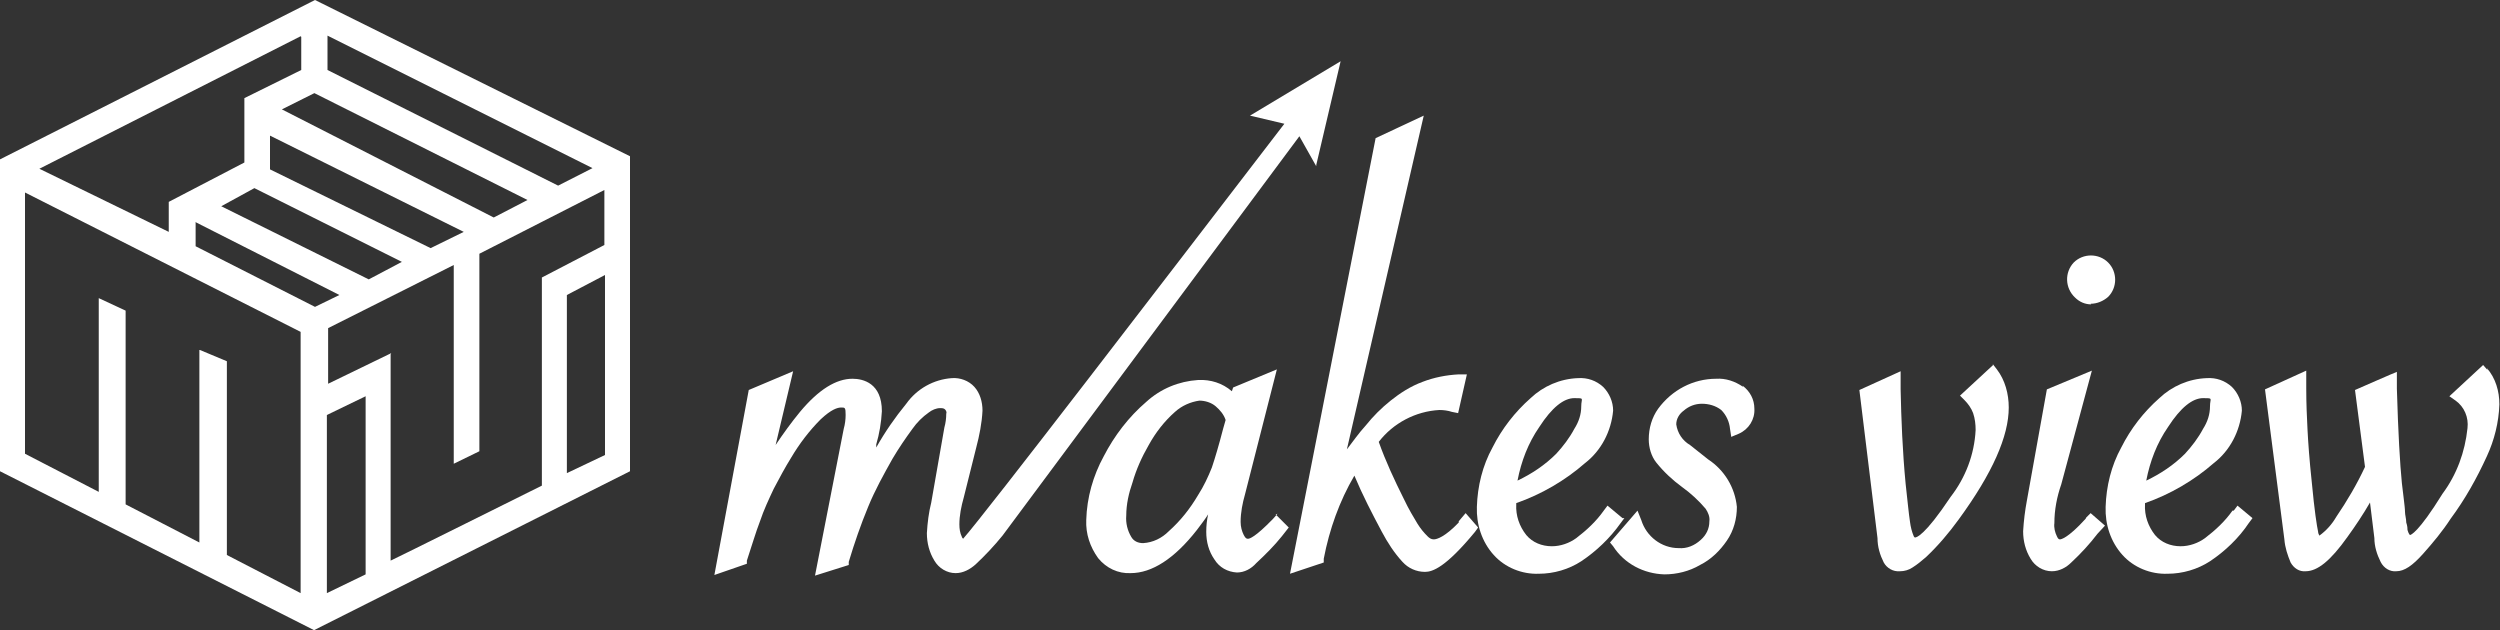
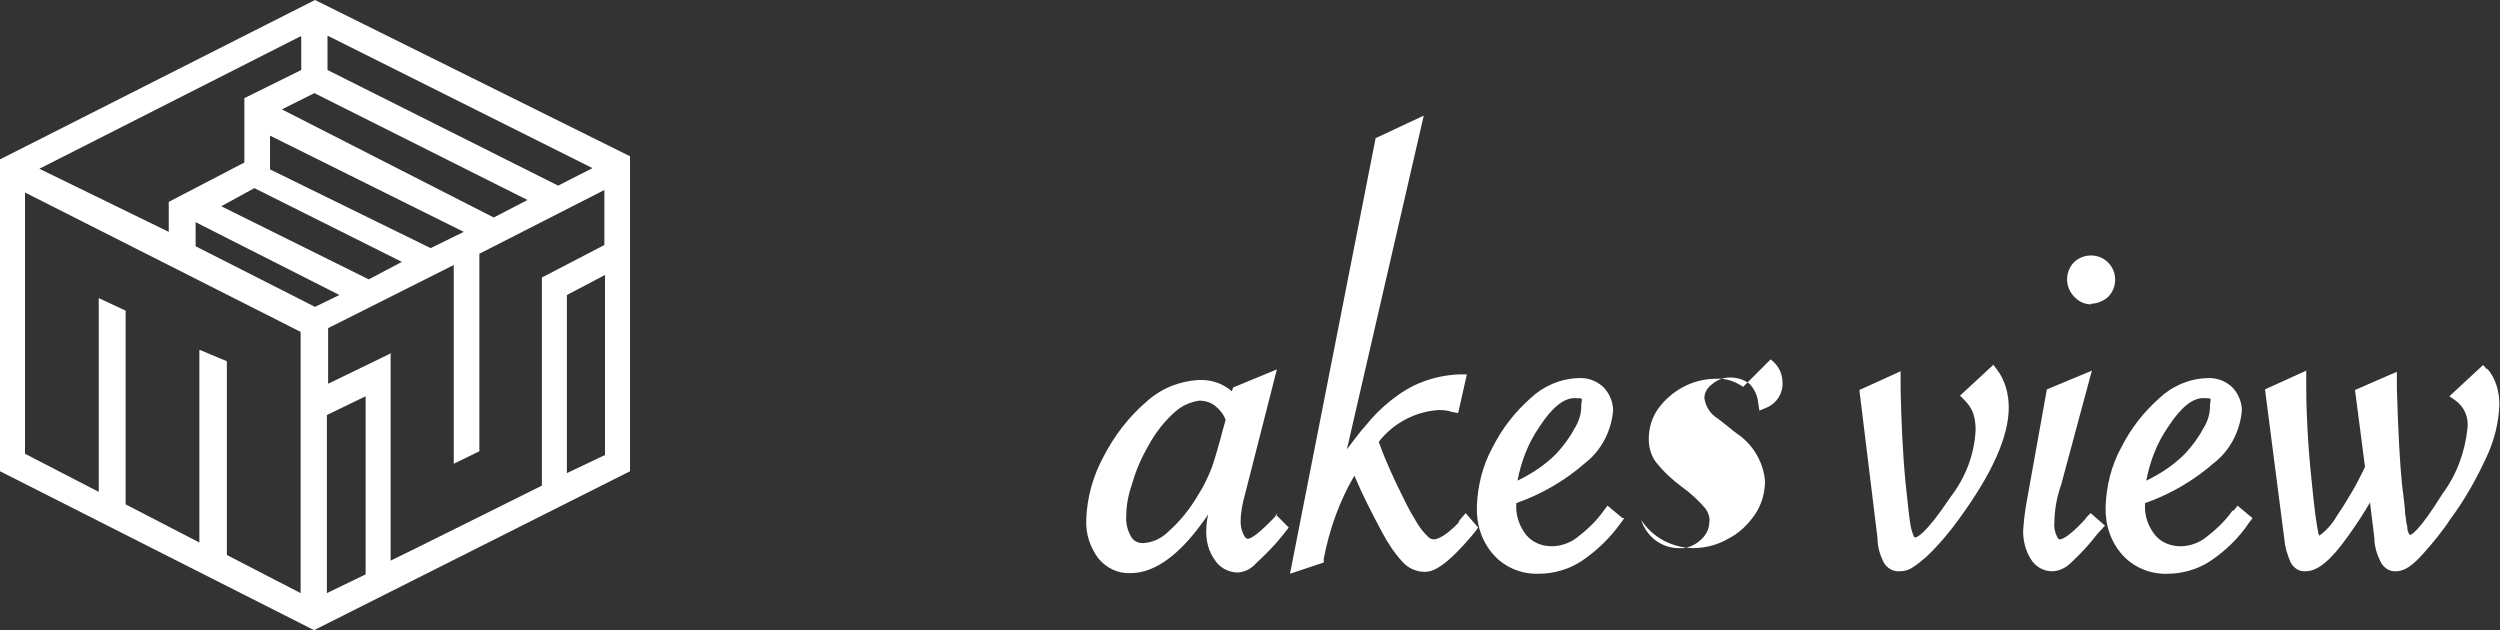
<svg xmlns="http://www.w3.org/2000/svg" id="_グループ_1" data-name="グループ_1" width="400" height="100.8" version="1.1" viewBox="0 0 400 100.8">
  <rect x="0" y="0" width="400" height="100.8" fill="#333333" stroke="none" />
  <defs>
    <style>
      .st0 {
        fill: #fff;
      }
    </style>
  </defs>
  <g id="_グループ_1-2" data-name="グループ_1-2">
-     <path id="_パス_1" data-name="パス_1" class="st0" d="M210.6,26.4l3.9-16.6-14.5,8.7,5.5,1.3c-19.5,25.4-47.7,62.2-51.4,66.4,0,0-.2-.2-.2-.3-.3-.6-.4-1.3-.4-2,0-1.4.3-2.9.7-4.3l2-8c.5-1.9.9-3.9,1-5.9,0-1.4-.4-2.8-1.3-3.8-.9-1-2.3-1.5-3.6-1.4-2.9.2-5.6,1.7-7.3,4.1-1.8,2.2-3.4,4.5-4.8,7v-.5c.5-1.7.8-3.5.9-5.3,0-4.5-3-5.2-4.7-5.2-2.6,0-5.4,1.7-8.4,5.3-1.4,1.7-2.7,3.5-3.9,5.3l2.8-11.8-7.1,3-5.5,29.6,5.2-1.8v-.5c.8-2.4,1.4-4.5,2.1-6.3.6-1.8,1.4-3.5,2.2-5.2.9-1.7,1.8-3.4,2.8-5,1.3-2.2,2.9-4.3,4.7-6.1,1.7-1.6,2.7-1.9,3.3-1.9s.7,0,.7,1.2c0,.7-.1,1.5-.3,2.2l-4.6,23.5,5.4-1.7v-.5c.9-3,1.9-5.9,3.1-8.8,1.1-2.7,2.5-5.2,3.9-7.7,1-1.7,2.1-3.3,3.2-4.8.7-1,1.6-1.9,2.6-2.6.5-.4,1.2-.7,1.8-.7.3,0,.6,0,.8.2.2.2.3.5.2.7,0,.7-.1,1.5-.3,2.2l-2.1,12c-.4,1.6-.6,3.2-.7,4.9,0,1.6.4,3.1,1.2,4.4.7,1.2,2,2,3.4,2,1.2,0,2.3-.6,3.2-1.4,1.5-1.4,3-3,4.3-4.6l47.5-63.9,2.7,4.8Z" />
    <path id="_パス_2" data-name="パス_2" class="st0" d="M204.4,82.2l-.7.8c-2.9,3-3.8,3.2-4,3.2s-.4,0-.7-.6c-.3-.6-.5-1.3-.5-2.1,0-1.5.3-3,.7-4.4l5.1-20-7,2.9-.2.6c-1.5-1.3-3.4-1.9-5.4-1.8-3.1.2-6,1.4-8.3,3.5-2.8,2.4-5.1,5.4-6.8,8.7-1.7,3.1-2.7,6.6-2.8,10.2-.1,2.2.6,4.3,1.9,6.1,1.3,1.6,3.2,2.5,5.2,2.4,3.4,0,7-2.3,10.6-6.9.6-.8,1.3-1.7,1.8-2.5-.2.9-.3,1.8-.3,2.8,0,1.6.4,3.1,1.3,4.4.8,1.3,2.1,2,3.6,2.1,1.2,0,2.3-.6,3.1-1.5,1.5-1.4,2.9-2.8,4.1-4.3l1.1-1.4-2.1-2.1ZM195.7,68.6c-.7,2.7-1.3,4.7-1.8,6.2-.6,1.5-1.3,3-2.2,4.4-1.3,2.2-2.8,4.1-4.7,5.8-1.1,1.1-2.5,1.8-4.1,1.9-.8,0-1.5-.3-1.9-1-.6-1-.9-2.2-.8-3.4,0-1.8.4-3.6,1-5.3.6-2.1,1.5-4.1,2.6-6,1.1-2,2.5-3.8,4.2-5.3,1.1-1,2.5-1.6,3.9-1.8.9,0,1.9.3,2.6.9.7.6,1.3,1.3,1.6,2.2l-.4,1.4Z" />
    <path id="_パス_3" data-name="パス_3" class="st0" d="M233.4,83.6c-2.2,2.3-3.5,2.7-4,2.7-.4,0-.7-.2-1-.5-.6-.6-1.1-1.2-1.6-2-.6-1-1.4-2.3-2.2-4-1.5-3-2.9-6-4-9.1,2.3-3,5.9-4.9,9.7-5.1.7,0,1.4.1,2,.3l1,.2,1.4-6.2h-1.3c-2,.1-4,.5-5.8,1.2-1.9.7-3.6,1.8-5.1,3-1.5,1.2-2.8,2.5-4,4-1.1,1.2-2,2.5-3,3.8l12.3-53.4-7.7,3.6-13.7,69.7,5.4-1.8v-.6c.9-4.7,2.5-9.2,4.9-13.3,1.3,3.1,2.8,6,4.4,9,.9,1.7,2,3.4,3.3,4.8.9,1,2.2,1.6,3.6,1.6,1.2,0,3.3-.7,8-6.4l.5-.7-2-2.3-1.1,1.3Z" />
    <path id="_パス_4" data-name="パス_4" class="st0" d="M259.6,82.9l-2.4-2-.6.8c-1.2,1.7-2.7,3.1-4.4,4.4-1.1.8-2.5,1.3-3.9,1.3-1.6,0-3.1-.6-4.1-1.8-1.1-1.4-1.7-3.1-1.6-4.9v-.2c4-1.4,7.8-3.6,11-6.4,2.6-2,4.2-5.1,4.5-8.4,0-1.4-.6-2.8-1.6-3.8-1.1-1-2.5-1.5-4-1.4-2.9.1-5.6,1.3-7.6,3.2-2.5,2.2-4.6,4.9-6.1,7.9-1.6,2.9-2.4,6.2-2.5,9.5-.1,2.8.8,5.6,2.7,7.7,1.8,2,4.5,3.1,7.2,3,2.4,0,4.8-.7,6.8-2,2.4-1.6,4.6-3.7,6.3-6.1l.6-.8ZM246.3,68.3c2-3.1,3.9-4.6,5.6-4.6s1.1,0,1.1,1.3c0,1.3-.4,2.5-1.1,3.6-.8,1.5-1.8,2.8-2.9,4-1.8,1.8-3.9,3.2-6.2,4.3.6-3.1,1.7-6,3.5-8.6h0Z" />
-     <path id="_パス_5" data-name="パス_5" class="st0" d="M278.9,61.9c-1.3-.9-2.8-1.4-4.3-1.3-3.7,0-7.1,1.8-9.3,4.8-1,1.4-1.5,3.1-1.5,4.9,0,1.3.4,2.7,1.2,3.7,1.2,1.5,2.6,2.8,4.1,3.9,1.4,1,2.7,2.2,3.8,3.5.4.6.7,1.3.6,2,0,1.2-.5,2.2-1.4,3-1,.9-2.2,1.4-3.5,1.3-2.8,0-5.2-1.9-6-4.5l-.6-1.5-4.4,5.1.5.6c1.8,2.8,4.9,4.4,8.2,4.5,2,0,4-.5,5.7-1.5,1.8-.9,3.2-2.3,4.3-3.9,1.1-1.6,1.6-3.5,1.6-5.4-.3-3.1-2-5.9-4.6-7.6l-2.9-2.3c-1.2-.7-2-1.9-2.2-3.3,0-.9.5-1.7,1.2-2.2.8-.7,1.8-1.1,2.9-1.1,1.1,0,2.2.3,3.1,1,.8.8,1.3,1.9,1.4,3l.2,1.3,1.2-.5c1.6-.7,2.6-2.3,2.5-4,0-1.5-.7-2.8-1.9-3.7Z" />
+     <path id="_パス_5" data-name="パス_5" class="st0" d="M278.9,61.9c-1.3-.9-2.8-1.4-4.3-1.3-3.7,0-7.1,1.8-9.3,4.8-1,1.4-1.5,3.1-1.5,4.9,0,1.3.4,2.7,1.2,3.7,1.2,1.5,2.6,2.8,4.1,3.9,1.4,1,2.7,2.2,3.8,3.5.4.6.7,1.3.6,2,0,1.2-.5,2.2-1.4,3-1,.9-2.2,1.4-3.5,1.3-2.8,0-5.2-1.9-6-4.5c1.8,2.8,4.9,4.4,8.2,4.5,2,0,4-.5,5.7-1.5,1.8-.9,3.2-2.3,4.3-3.9,1.1-1.6,1.6-3.5,1.6-5.4-.3-3.1-2-5.9-4.6-7.6l-2.9-2.3c-1.2-.7-2-1.9-2.2-3.3,0-.9.5-1.7,1.2-2.2.8-.7,1.8-1.1,2.9-1.1,1.1,0,2.2.3,3.1,1,.8.8,1.3,1.9,1.4,3l.2,1.3,1.2-.5c1.6-.7,2.6-2.3,2.5-4,0-1.5-.7-2.8-1.9-3.7Z" />
    <path id="_パス_6" data-name="パス_6" class="st0" d="M318.9,58.4l-5.3,4.9.7.7c.6.6,1.1,1.3,1.4,2.1.3.9.4,1.8.4,2.7-.2,3.9-1.6,7.6-4,10.7-4.2,6.3-5.5,6.5-5.7,6.5,0,0-.1,0-.2-.2-.3-.7-.5-1.5-.6-2.3-.2-1.3-.4-3.4-.7-6.1-.5-5.2-.7-10.3-.8-15.1v-2.9l-6.6,3,2.9,23.7c0,1.4.4,2.7,1,3.9.5.9,1.5,1.5,2.6,1.4.7,0,1.4-.2,2-.6.8-.5,1.5-1.1,2.2-1.7,1.9-1.8,3.6-3.8,5.2-6,5.4-7.4,8-13.3,8-17.9,0-2.2-.6-4.4-1.9-6.1l-.7-.9Z" />
    <path id="_パス_7" data-name="パス_7" class="st0" d="M334.5,48.6c1,0,2-.4,2.8-1.1,1.5-1.5,1.5-4,0-5.5-1.5-1.5-4-1.5-5.5,0-1.5,1.6-1.4,4.1.2,5.6.7.7,1.6,1.1,2.6,1.1h0Z" />
    <path id="_パス_8" data-name="パス_8" class="st0" d="M333.7,83c-2.9,3.2-4,3.3-4.1,3.3s-.3,0-.5-.5c-.3-.6-.5-1.4-.4-2.1,0-2.1.4-4.2,1.1-6.2l4.9-18.2-7.2,3-3.2,17.8c-.3,1.6-.5,3.2-.6,4.9,0,1.6.4,3.1,1.2,4.4.7,1.2,2,2,3.4,2,1.2,0,2.3-.6,3.1-1.4,1.5-1.4,2.9-2.9,4.2-4.6l1.2-1.3-2.3-2-.7.7Z" />
    <path id="_パス_9" data-name="パス_9" class="st0" d="M357.2,81.7c-1.2,1.7-2.7,3.1-4.4,4.4-1.1.8-2.5,1.3-3.9,1.3-1.6,0-3.1-.6-4.1-1.8-1.1-1.4-1.7-3.1-1.6-4.9v-.2c4-1.4,7.8-3.6,11-6.4,2.6-2,4.2-5.1,4.5-8.4,0-1.4-.6-2.8-1.6-3.8-1.1-1-2.5-1.5-4-1.4-2.9.1-5.6,1.3-7.6,3.2-2.5,2.2-4.6,4.9-6.1,7.9-1.6,2.9-2.4,6.2-2.5,9.5-.1,2.8.8,5.6,2.7,7.7,1.8,2,4.5,3.1,7.2,3,2.4,0,4.8-.7,6.8-2,2.4-1.6,4.6-3.7,6.2-6.1l.6-.8-2.4-2-.6.8ZM346.9,68.3c2-3.1,3.9-4.6,5.6-4.6s1.1,0,1.1,1.3c0,1.3-.4,2.5-1.1,3.6-.8,1.5-1.8,2.8-2.9,4-1.8,1.8-3.9,3.2-6.2,4.3.6-3.1,1.7-6,3.5-8.6h0Z" />
    <path id="_パス_10" data-name="パス_10" class="st0" d="M398,59.2l-.7-.8-5.4,5,1,.7c1.4,1,2.1,2.7,1.9,4.4-.4,3.8-1.7,7.4-4,10.5-3.9,6.3-5.1,6.6-5.2,6.6,0,0-.2-.1-.4-.8,0-.2,0-.6-.2-1.2,0-.6-.2-1.2-.2-1.7,0-.5-.1-1.2-.2-2.1s-.2-1.7-.3-2.5c-.3-3-.6-8.1-.8-15.1v-2.7c-.1,0-6.7,2.9-6.7,2.9l1.6,12.3c-1.3,2.8-2.9,5.5-4.6,8-.7,1.2-1.6,2.2-2.7,3-.1-.2-.2-.4-.2-.6-.2-.9-.6-3.5-1-7.8-.4-3.7-.6-6.6-.7-8.6s-.2-4.1-.2-6.5v-2.9l-6.6,3,3.1,24c.1,1.3.5,2.5,1,3.7.5.9,1.4,1.5,2.4,1.4,1.9,0,4-1.7,6.7-5.5,1.3-1.8,2.5-3.6,3.6-5.5l.7,5.7c0,1.3.4,2.6,1,3.8.5,1,1.5,1.6,2.5,1.5,1.3,0,2.6-.9,4.3-2.8,1.6-1.8,3.1-3.6,4.4-5.6,2.3-3.1,4.2-6.5,5.8-10,1.2-2.6,1.9-5.4,2-8.3,0-2.1-.6-4.2-2-5.8Z" />
  </g>
  <path id="_前面オブジェクトで型抜き_12" data-name="前面オブジェクトで型抜き_12" class="st0" d="M50.2,100.8h0L0,75.4V25.5L50.4,0l50.4,25v50.4l-50.7,25.5ZM58.5,63.4l-6.2,3v28.5l6.2-3v-28.5ZM32,56h0l4.3,1.8v31l11.8,6.1v-41.8L4,30.8v41.8l11.8,6.1v-31l4.3,2v31l11.8,6.1v-30.8h0ZM62.5,56.7h0v33c.1,0,24.2-12,24.2-12v-33.3l10-5.2v-8.8l-20,10.2v31.6l-4.1,2v-31.8s-20.1,10.1-20.1,10.1v8.9l10.1-4.9h0ZM96.8,44l-6.1,3.2v28.5l6.1-2.9v-28.7ZM31.3,35.5h0v3.9c0,0,19.1,9.7,19.1,9.7l3.9-1.9-22.9-11.6ZM40.7,30.1l-5.3,2.9,23.6,11.7,5.3-2.8s-23.6-11.8-23.6-11.8ZM43.2,21.7v5.4s25.7,12.6,25.7,12.6l5.3-2.6s-31-15.4-31-15.4ZM48.1,5.8L6.3,27l20.7,10.1v-4.8l12.1-6.3v-10.3l9.1-4.5v-5.3ZM50.3,14.9h0l-5.2,2.6,33.9,17.3,5.4-2.8L50.3,14.9ZM52.4,5.7v5.5s36.9,18.5,36.9,18.5l5.5-2.8L52.4,5.7Z" />
</svg>